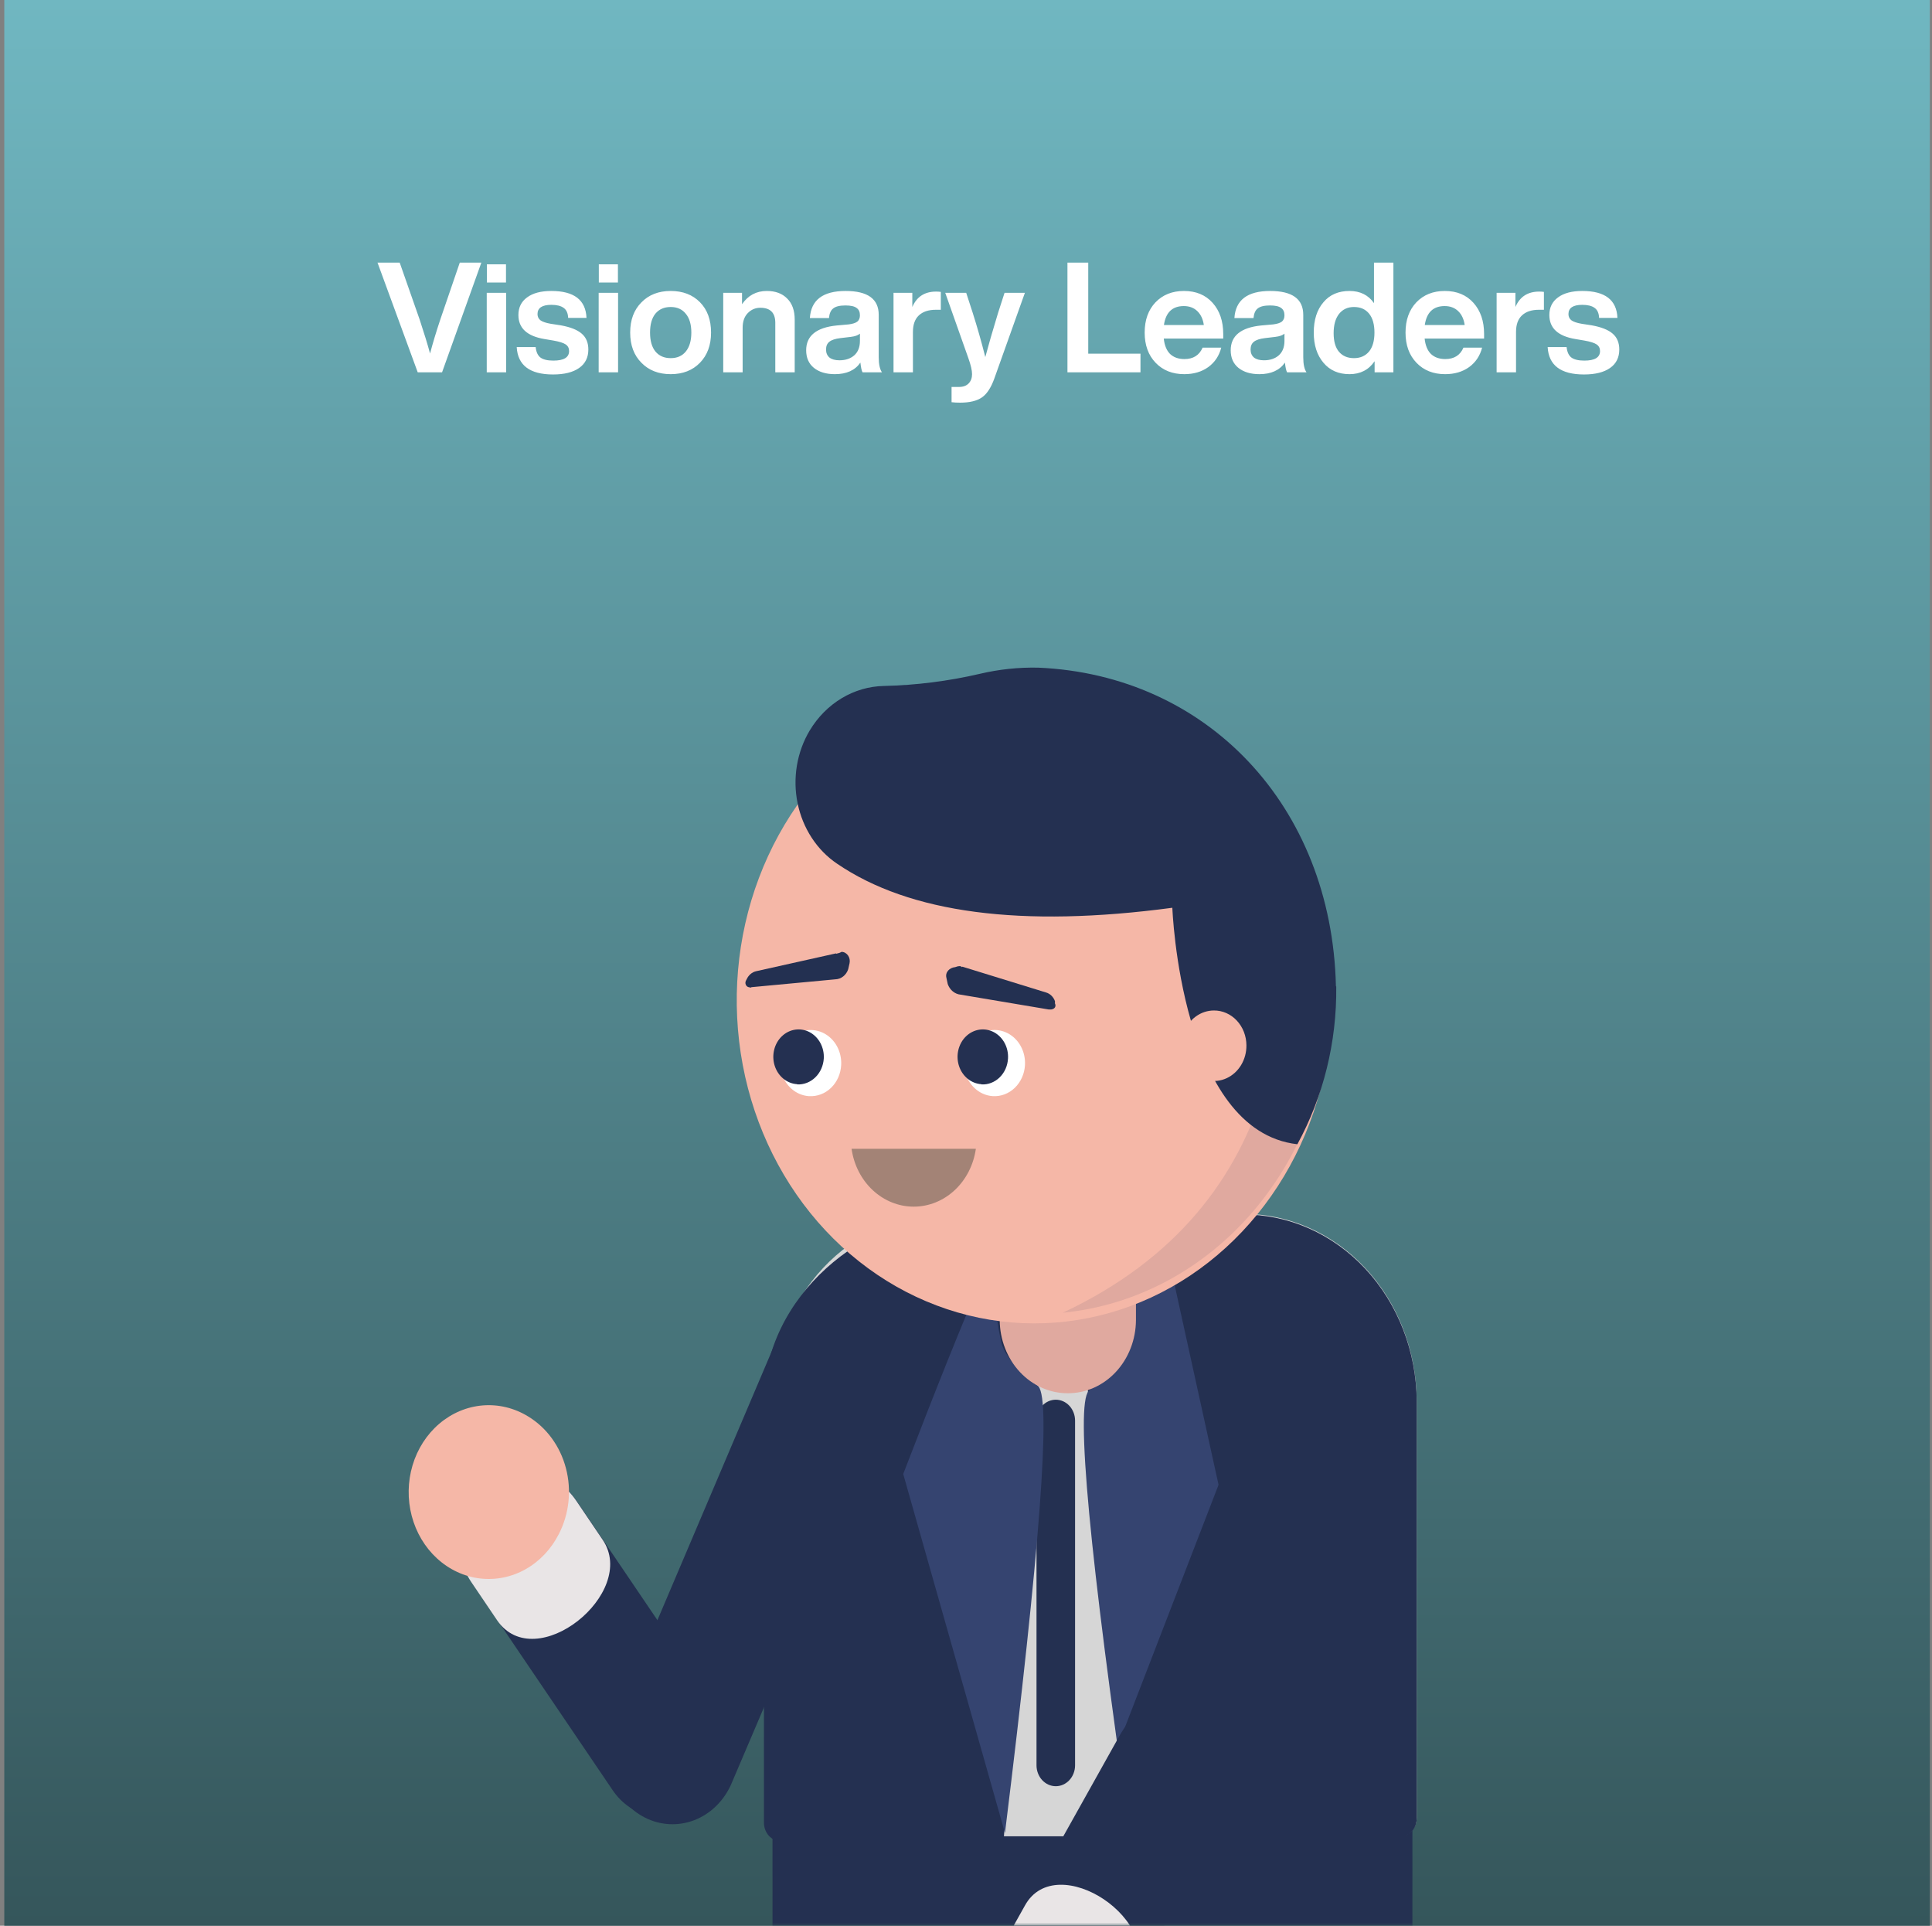
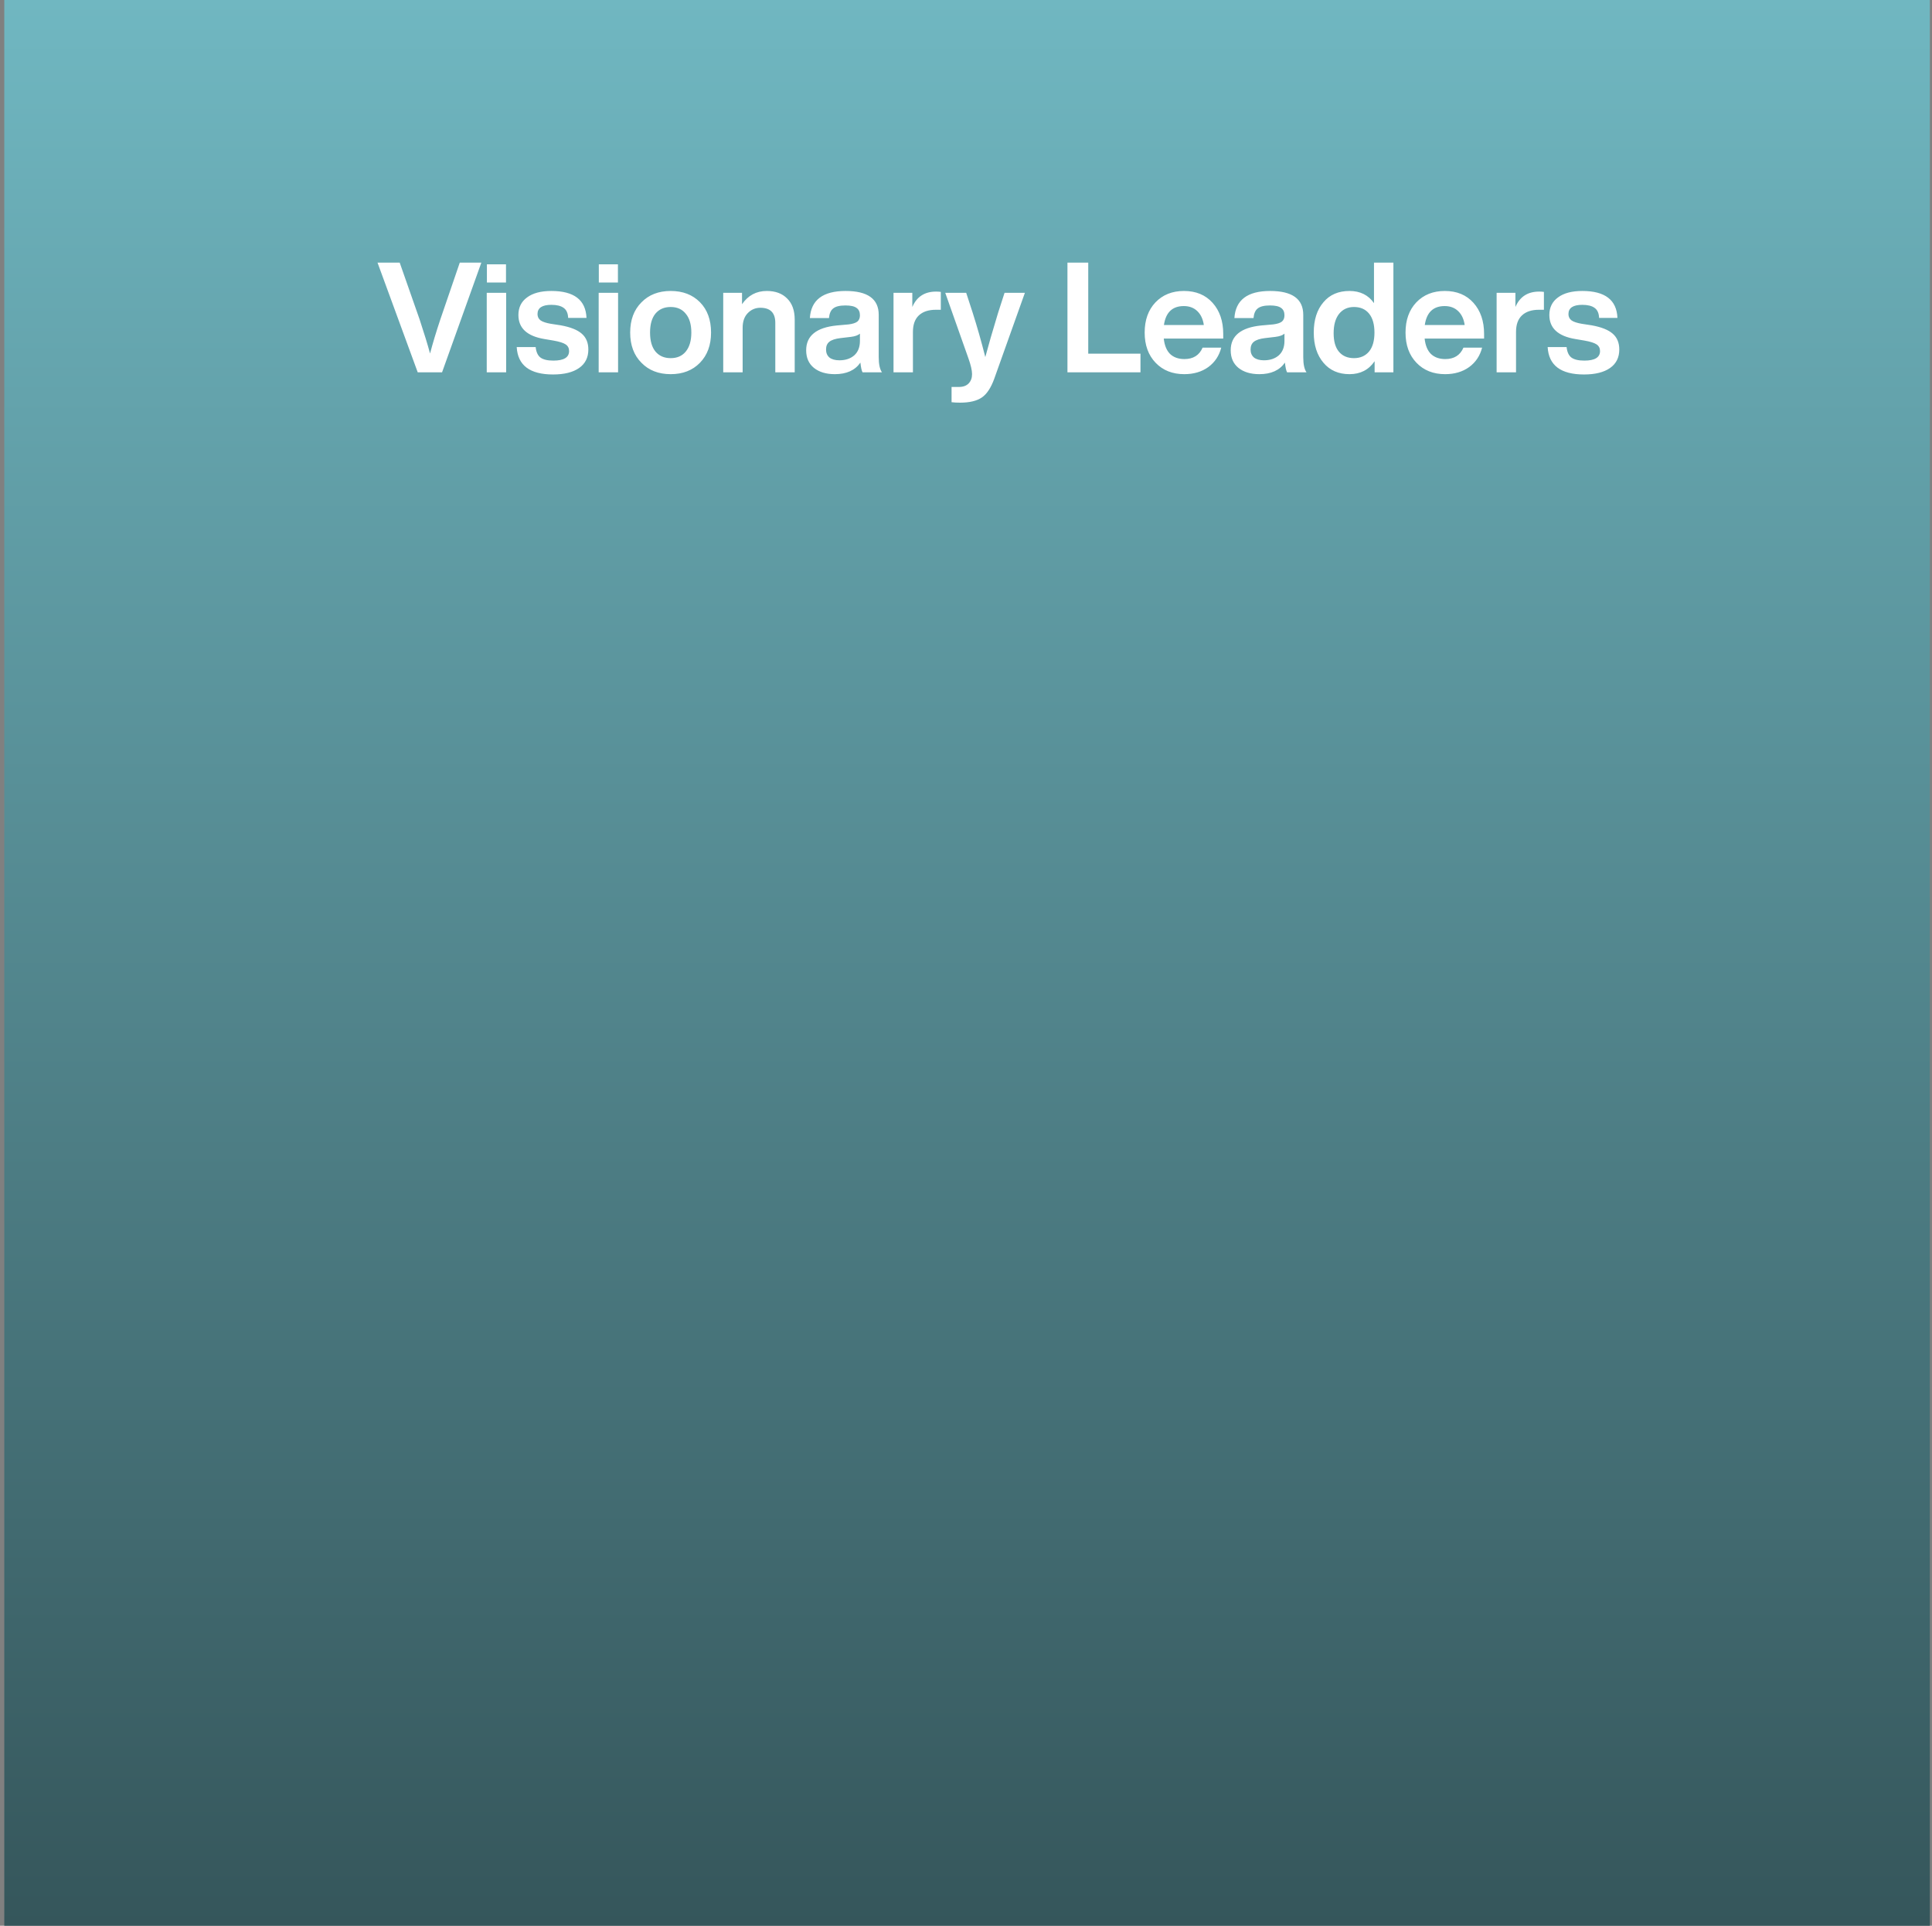
<svg xmlns="http://www.w3.org/2000/svg" width="301" height="300" viewBox="0 0 301 300" fill="none">
  <rect x="0" y="0" width="301" height="300" fill="#808080" stroke="none" />
  <g clip-path="url(#clip0_2742_2276)">
    <rect width="300" height="300" transform="translate(0.668)" fill="url(#paint0_linear_2742_2276)" />
    <mask id="mask0_2742_2276" style="mask-type:alpha" maskUnits="userSpaceOnUse" x="0" y="0" width="301" height="300">
-       <rect x="0.668" width="300" height="300" fill="white" />
-     </mask>
+       </mask>
    <g mask="url(#mask0_2742_2276)">
      <path d="M135.835 202.104C133.23 200.779 130.247 200.63 127.541 201.69C124.835 202.75 122.627 204.932 121.402 207.757L95.426 268.854C94.394 271.49 94.348 274.459 95.299 277.132C96.249 279.804 98.121 281.97 100.517 283.17C102.914 284.37 105.647 284.511 108.138 283.562C110.628 282.612 112.68 280.648 113.859 278.085L135.95 226.292C137.568 222.495 138.406 218.363 138.406 214.18C138.406 209.998 137.568 205.865 135.95 202.069" fill="#243051" />
      <path d="M75.735 231.323C77.928 229.646 80.641 228.973 83.287 229.451C85.933 229.928 88.3 231.517 89.875 233.874L110.855 264.83C111.701 266.069 112.312 267.479 112.652 268.977C112.991 270.475 113.052 272.031 112.832 273.555C112.612 275.079 112.114 276.54 111.368 277.853C110.622 279.166 109.643 280.305 108.488 281.203C106.461 282.749 103.956 283.369 101.512 282.928C99.068 282.487 96.882 281.021 95.426 278.846L73.547 246.561C72.761 245.408 72.193 244.096 71.877 242.702C71.562 241.308 71.505 239.859 71.71 238.441C71.916 237.023 72.379 235.664 73.072 234.442C73.766 233.22 74.677 232.159 75.752 231.323" fill="#243051" />
      <path d="M75.635 231.271C77.83 229.595 80.543 228.922 83.191 229.396C85.838 229.87 88.208 231.453 89.791 233.805L93.889 239.865C99.522 248.157 83.407 261.128 77.448 252.41L73.447 246.492C72.662 245.34 72.096 244.03 71.781 242.638C71.465 241.247 71.408 239.801 71.611 238.385C71.815 236.969 72.275 235.611 72.966 234.39C73.657 233.169 74.564 232.108 75.635 231.271Z" fill="#E9E5E6" />
      <path d="M87.083 238.943C85.894 241.298 84.087 243.216 81.891 244.454C79.695 245.692 77.21 246.193 74.751 245.893C72.292 245.594 69.971 244.507 68.082 242.772C66.194 241.037 64.823 238.732 64.145 236.149C63.467 233.566 63.513 230.823 64.275 228.269C65.037 225.714 66.483 223.463 68.427 221.802C70.371 220.141 72.727 219.146 75.194 218.941C77.661 218.737 80.129 219.334 82.282 220.656C85.153 222.391 87.271 225.292 88.171 228.721C89.071 232.15 88.68 235.827 87.083 238.943Z" fill="#F5B7A7" />
      <path d="M220.049 279.432H120.355V308.828H220.049V279.432Z" fill="#243051" />
      <path d="M218.044 286.059H120.195V218.194C120.219 214.346 120.941 210.541 122.32 206.995C123.699 203.45 125.708 200.235 128.233 197.533C130.757 194.831 133.748 192.695 137.033 191.248C140.318 189.801 143.834 189.07 147.38 189.098H193.586C197.128 189.075 200.64 189.809 203.92 191.259C207.201 192.708 210.187 194.845 212.706 197.547C215.226 200.248 217.231 203.462 218.606 207.005C219.982 210.548 220.7 214.35 220.722 218.194V283.206C220.72 283.585 220.649 283.959 220.513 284.308C220.377 284.656 220.179 284.972 219.93 285.237C219.681 285.502 219.386 285.711 219.063 285.852C218.739 285.994 218.393 286.064 218.044 286.059Z" fill="#D6D6D6" />
      <path d="M164.489 218.051C164.883 218.051 165.274 218.135 165.638 218.299C166.003 218.463 166.334 218.703 166.613 219.006C166.892 219.308 167.113 219.668 167.264 220.063C167.415 220.459 167.493 220.883 167.493 221.311V275.001C167.493 275.866 167.176 276.695 166.613 277.306C166.049 277.918 165.285 278.261 164.489 278.261C163.692 278.261 162.928 277.918 162.364 277.306C161.801 276.695 161.484 275.866 161.484 275.001V221.24C161.501 220.388 161.825 219.577 162.387 218.981C162.949 218.384 163.703 218.051 164.489 218.051Z" fill="#243051" />
-       <path d="M218.043 286.162H175.902C168.207 221.522 167.2 189.202 172.882 189.202H193.585C200.735 189.155 207.611 192.191 212.699 197.644C217.788 203.096 220.673 210.519 220.72 218.279V283.292C220.72 283.672 220.651 284.048 220.516 284.399C220.381 284.749 220.183 285.067 219.934 285.334C219.685 285.601 219.39 285.812 219.065 285.954C218.74 286.096 218.393 286.167 218.043 286.162Z" fill="#243051" />
      <path d="M121.681 286.838H156.36C158.537 255.262 159.506 234.247 159.266 223.792C158.831 200.663 155.631 189.098 149.666 189.098C134.677 189.098 119.02 201.997 119.02 218.246V283.95C119.02 284.716 119.3 285.45 119.799 285.992C120.298 286.534 120.975 286.838 121.681 286.838Z" fill="#243051" />
      <path d="M182.694 198.771L189.943 231.747L176.13 286.252C169.73 242.166 167.553 218.983 169.599 216.704C170.709 215.445 174.056 213.479 175.297 210.254C176.121 206.985 176.425 203.587 176.195 200.207L182.694 198.771Z" fill="#354470" />
      <path d="M152.817 199.498C149.965 206.019 145.933 216.06 140.719 229.621L156.572 285.543C162.015 241.457 163.756 218.275 161.797 215.995C160.687 214.737 157.34 212.787 156.115 209.545C155.284 206.283 154.975 202.891 155.201 199.516C156.453 192.995 155.658 192.995 152.817 199.516" fill="#354470" />
-       <path d="M166.399 217.041C165.011 217.053 163.633 216.767 162.347 216.201C161.06 215.634 159.889 214.798 158.9 213.74C157.911 212.681 157.124 211.422 156.585 210.033C156.045 208.645 155.762 207.154 155.754 205.647V203.131C155.964 200.233 157.173 197.526 159.14 195.553C161.107 193.579 163.687 192.482 166.367 192.482C169.046 192.482 171.626 193.579 173.593 195.553C175.561 197.526 176.77 200.233 176.979 203.131V205.647C176.971 207.153 176.689 208.642 176.15 210.029C175.611 211.417 174.826 212.675 173.839 213.733C172.852 214.791 171.683 215.628 170.398 216.196C169.113 216.763 167.737 217.05 166.35 217.041" fill="#E0A99F" />
      <path d="M212.309 201.182C211.103 200.624 209.807 200.33 208.495 200.319C207.184 200.307 205.883 200.578 204.669 201.115C203.454 201.652 202.35 202.445 201.419 203.448C200.489 204.451 199.751 205.644 199.248 206.959L174.757 270.394C173.715 273.075 173.685 276.094 174.675 278.799C175.664 281.504 177.594 283.678 180.047 284.853C181.254 285.411 182.551 285.704 183.864 285.714C185.176 285.724 186.477 285.452 187.691 284.913C188.906 284.374 190.01 283.58 190.94 282.575C191.87 281.57 192.607 280.375 193.108 279.059L217.599 215.641C218.637 212.959 218.664 209.943 217.675 207.239C216.686 204.535 214.76 202.361 212.309 201.182Z" fill="#243051" />
      <path d="M159.378 318.306C157.103 316.753 155.485 314.29 154.873 311.45C154.262 308.61 154.707 305.624 156.113 303.138L174.481 270.286C175.217 268.967 176.187 267.82 177.335 266.911C178.482 266.001 179.785 265.348 181.167 264.989C182.548 264.63 183.982 264.571 185.385 264.818C186.788 265.064 188.131 265.61 189.338 266.423C191.431 267.868 192.916 270.146 193.475 272.768C194.034 275.39 193.622 278.145 192.326 280.439L173.175 314.709C172.488 315.93 171.585 316.991 170.517 317.832C169.45 318.672 168.24 319.274 166.957 319.603C165.674 319.933 164.344 319.983 163.043 319.751C161.742 319.52 160.496 319.01 159.378 318.253" fill="#243051" />
      <path d="M159.364 318.414C157.093 316.858 155.477 314.395 154.866 311.556C154.255 308.718 154.698 305.733 156.099 303.246L159.691 296.831C164.589 287.972 181.863 299.223 176.655 308.544L173.144 314.817C172.456 316.038 171.551 317.1 170.483 317.94C169.414 318.781 168.203 319.383 166.918 319.713C165.634 320.042 164.303 320.092 163 319.86C161.698 319.628 160.451 319.118 159.332 318.36" fill="#E9E5E6" />
-       <path d="M207.515 155.129C207.645 165.111 205.036 174.909 200.02 183.278C195.004 191.646 187.808 198.206 179.348 202.124C170.887 206.042 161.544 207.14 152.507 205.279C143.469 203.418 135.146 198.682 128.596 191.673C122.045 184.664 117.564 175.7 115.721 165.919C113.879 156.138 114.758 145.984 118.247 136.747C121.737 127.511 127.679 119.609 135.318 114.047C142.957 108.486 151.947 105.516 161.146 105.515C173.355 105.43 185.095 110.607 193.789 119.91C202.484 129.212 207.42 141.879 207.515 155.129Z" fill="#F5B7A7" />
      <path d="M207.514 155.129C207.544 143.449 203.735 132.14 196.771 123.234C203.84 153.8 200.951 187.893 165.586 204.496C176.991 203.389 187.606 197.709 195.359 188.565C203.112 179.42 207.446 167.467 207.514 155.041" fill="#E0A99F" />
      <path d="M208.183 153.694C208.279 162.328 206.183 170.825 202.126 178.253C183.905 176.198 182.648 141.414 182.648 141.414C159.137 144.557 141.721 142.265 130.401 134.539C128.853 133.493 127.513 132.122 126.459 130.506C125.405 128.891 124.659 127.064 124.264 125.132C123.868 123.2 123.832 121.202 124.157 119.254C124.482 117.307 125.161 115.449 126.156 113.79C127.413 111.7 129.122 109.977 131.134 108.769C133.146 107.561 135.4 106.907 137.699 106.862C142.734 106.745 147.747 106.11 152.671 104.966C155.658 104.263 158.71 103.942 161.765 104.009C188.052 105.143 207.481 125.52 208.134 153.623" fill="#243051" />
      <path d="M194.189 162.838C194.202 163.928 193.916 164.997 193.368 165.909C192.82 166.822 192.034 167.537 191.11 167.963C190.186 168.39 189.167 168.509 188.181 168.305C187.195 168.101 186.287 167.584 185.572 166.818C184.858 166.053 184.369 165.075 184.169 164.007C183.968 162.94 184.064 161.832 184.445 160.824C184.826 159.816 185.475 158.954 186.309 158.347C187.142 157.74 188.124 157.416 189.127 157.416C189.788 157.411 190.443 157.548 191.054 157.818C191.666 158.088 192.223 158.486 192.693 158.99C193.163 159.493 193.537 160.092 193.794 160.752C194.05 161.413 194.185 162.122 194.189 162.838Z" fill="#F5B7A7" />
      <path fill-rule="evenodd" clip-rule="evenodd" d="M154.677 170.758C153.738 170.7 152.836 170.34 152.085 169.726C151.334 169.111 150.769 168.269 150.459 167.305C150.15 166.341 150.112 165.299 150.348 164.311C150.585 163.324 151.087 162.434 151.789 161.756C152.492 161.078 153.364 160.641 154.296 160.502C155.227 160.362 156.176 160.525 157.022 160.971C157.868 161.417 158.573 162.125 159.048 163.006C159.523 163.887 159.746 164.901 159.689 165.92C159.613 167.282 159.043 168.556 158.104 169.463C157.164 170.369 155.932 170.835 154.677 170.758Z" fill="white" />
      <path fill-rule="evenodd" clip-rule="evenodd" d="M125.975 170.757C125.04 170.685 124.145 170.315 123.403 169.693C122.662 169.07 122.106 168.224 121.807 167.26C121.508 166.295 121.478 165.257 121.722 164.274C121.965 163.292 122.471 162.409 123.175 161.738C123.88 161.067 124.752 160.637 125.681 160.502C126.61 160.368 127.555 160.534 128.397 160.981C129.239 161.428 129.941 162.136 130.413 163.014C130.886 163.893 131.108 164.904 131.053 165.92C131.017 166.595 130.859 167.256 130.588 167.865C130.317 168.473 129.938 169.018 129.472 169.468C129.006 169.917 128.463 170.262 127.874 170.483C127.286 170.705 126.662 170.798 126.04 170.757" fill="white" />
      <path fill-rule="evenodd" clip-rule="evenodd" d="M152.899 168.897C152.121 168.85 151.374 168.554 150.751 168.045C150.129 167.536 149.66 166.839 149.403 166.04C149.147 165.242 149.114 164.379 149.31 163.561C149.506 162.742 149.921 162.005 150.503 161.443C151.085 160.881 151.808 160.519 152.579 160.404C153.351 160.288 154.137 160.423 154.838 160.792C155.538 161.162 156.122 161.749 156.516 162.479C156.909 163.209 157.093 164.049 157.046 164.893C156.987 166.024 156.518 167.084 155.741 167.841C154.963 168.598 153.942 168.991 152.899 168.933" fill="#243051" />
      <path fill-rule="evenodd" clip-rule="evenodd" d="M124.196 168.897C123.418 168.85 122.671 168.554 122.048 168.045C121.426 167.536 120.957 166.839 120.7 166.04C120.443 165.242 120.411 164.379 120.607 163.561C120.802 162.742 121.218 162.005 121.8 161.443C122.382 160.881 123.104 160.519 123.876 160.404C124.648 160.288 125.434 160.423 126.135 160.792C126.835 161.162 127.419 161.749 127.812 162.479C128.206 163.209 128.39 164.049 128.343 164.893C128.276 166.021 127.804 167.076 127.029 167.831C126.253 168.586 125.237 168.982 124.196 168.933" fill="#243051" />
      <path fill-rule="evenodd" clip-rule="evenodd" d="M152.036 178.963C151.68 181.472 150.508 183.761 148.732 185.414C146.956 187.067 144.693 187.975 142.354 187.975C140.014 187.975 137.752 187.067 135.976 185.414C134.2 183.761 133.028 181.472 132.672 178.963H152.036Z" fill="#A38376" />
      <path fill-rule="evenodd" clip-rule="evenodd" d="M130.237 148.522L117.78 151.303C117.477 151.377 117.194 151.521 116.948 151.726C116.703 151.931 116.502 152.192 116.359 152.491L116.212 152.774C116.164 152.869 116.137 152.974 116.133 153.082C116.129 153.19 116.149 153.297 116.19 153.395C116.232 153.493 116.293 153.58 116.371 153.647C116.448 153.715 116.539 153.762 116.637 153.784C116.784 153.784 116.931 153.926 117.078 153.784L130.139 152.562C130.582 152.55 131.011 152.393 131.369 152.111C131.728 151.83 131.999 151.437 132.148 150.985L132.36 150.045C132.403 149.841 132.404 149.63 132.365 149.425C132.325 149.22 132.245 149.027 132.131 148.858C132.016 148.69 131.869 148.551 131.7 148.45C131.531 148.349 131.344 148.289 131.152 148.273C130.878 148.417 130.586 148.519 130.286 148.575" fill="#233051" />
      <path fill-rule="evenodd" clip-rule="evenodd" d="M149.942 150.593L162.922 154.597C163.245 154.683 163.544 154.852 163.794 155.089C164.044 155.327 164.238 155.626 164.359 155.961V156.316C164.571 156.741 164.359 157.184 163.787 157.255C163.787 157.255 163.428 157.255 163.363 157.255L149.664 154.951C149.221 154.91 148.797 154.733 148.442 154.441C148.086 154.15 147.814 153.755 147.656 153.304L147.444 152.311C147.232 151.443 147.95 150.734 148.815 150.663C149.387 150.451 149.664 150.451 149.877 150.663" fill="#233051" />
    </g>
    <path d="M68.608 49.744L71.632 40.912H74.992L68.872 58H65.08L58.816 40.912H62.272L65.368 49.744C66.088 51.92 66.632 53.696 67 55.072C67.416 53.488 67.952 51.712 68.608 49.744ZM78.833 44.008H75.857V41.176H78.833V44.008ZM78.857 58H75.833V45.616H78.857V58ZM86.166 58.336C82.55 58.336 80.662 56.912 80.502 54.064H83.454C83.534 54.832 83.782 55.376 84.198 55.696C84.63 56.016 85.302 56.176 86.214 56.176C87.846 56.176 88.662 55.68 88.662 54.688C88.662 54.24 88.486 53.896 88.134 53.656C87.782 53.416 87.15 53.216 86.238 53.056L84.822 52.816C82.118 52.368 80.766 51.12 80.766 49.072C80.766 47.904 81.214 46.992 82.11 46.336C83.006 45.664 84.27 45.328 85.902 45.328C89.438 45.328 91.262 46.728 91.374 49.528H88.518C88.486 48.792 88.254 48.272 87.822 47.968C87.39 47.648 86.75 47.488 85.902 47.488C84.462 47.488 83.742 47.968 83.742 48.928C83.742 49.344 83.902 49.672 84.222 49.912C84.542 50.136 85.07 50.312 85.806 50.44L87.366 50.68C88.87 50.952 89.958 51.384 90.63 51.976C91.318 52.568 91.662 53.392 91.662 54.448C91.662 55.696 91.182 56.656 90.222 57.328C89.262 58 87.91 58.336 86.166 58.336ZM96.271 44.008H93.295V41.176H96.271V44.008ZM96.295 58H93.271V45.616H96.295V58ZM110.78 51.808C110.78 53.76 110.204 55.328 109.052 56.512C107.9 57.696 106.38 58.288 104.492 58.288C102.604 58.288 101.084 57.696 99.932 56.512C98.764 55.344 98.18 53.776 98.18 51.808C98.18 49.84 98.764 48.272 99.932 47.104C101.084 45.92 102.604 45.328 104.492 45.328C106.38 45.328 107.9 45.912 109.052 47.08C110.204 48.248 110.78 49.824 110.78 51.808ZM102.116 54.76C102.692 55.448 103.484 55.792 104.492 55.792C105.5 55.792 106.284 55.448 106.844 54.76C107.42 54.056 107.708 53.072 107.708 51.808C107.708 50.544 107.42 49.568 106.844 48.88C106.284 48.176 105.5 47.824 104.492 47.824C103.484 47.824 102.692 48.168 102.116 48.856C101.556 49.544 101.276 50.528 101.276 51.808C101.276 53.088 101.556 54.072 102.116 54.76ZM119.469 45.328C120.813 45.328 121.869 45.72 122.637 46.504C123.421 47.272 123.813 48.368 123.813 49.792V58H120.789V50.296C120.789 48.728 120.013 47.944 118.461 47.944C117.693 47.944 117.037 48.224 116.493 48.784C115.965 49.328 115.701 50.088 115.701 51.064V58H112.677V45.616H115.605V47.392C116.549 46.016 117.837 45.328 119.469 45.328ZM137.407 58H134.383C134.239 57.744 134.127 57.24 134.047 56.488C133.215 57.688 131.887 58.288 130.063 58.288C128.703 58.288 127.615 57.96 126.799 57.304C125.999 56.648 125.599 55.736 125.599 54.568C125.599 52.312 127.183 51.024 130.351 50.704L132.223 50.536C132.847 50.456 133.295 50.312 133.567 50.104C133.839 49.88 133.975 49.552 133.975 49.12C133.975 48.592 133.799 48.208 133.447 47.968C133.111 47.712 132.535 47.584 131.719 47.584C130.839 47.584 130.207 47.736 129.823 48.04C129.439 48.328 129.215 48.832 129.151 49.552H126.175C126.351 46.736 128.207 45.328 131.743 45.328C135.183 45.328 136.903 46.568 136.903 49.048V55.648C136.903 56.736 137.071 57.52 137.407 58ZM130.783 56.128C131.727 56.128 132.495 55.872 133.087 55.36C133.679 54.832 133.975 54.08 133.975 53.104V51.976C133.687 52.232 133.215 52.4 132.559 52.48L130.927 52.672C130.127 52.768 129.551 52.96 129.199 53.248C128.863 53.52 128.695 53.92 128.695 54.448C128.695 54.976 128.871 55.392 129.223 55.696C129.591 55.984 130.111 56.128 130.783 56.128ZM145.832 45.424C146.104 45.424 146.352 45.44 146.576 45.472V48.256H145.808C144.656 48.256 143.768 48.552 143.144 49.144C142.536 49.72 142.232 50.576 142.232 51.712V58H139.208V45.616H142.136V47.824C142.824 46.224 144.056 45.424 145.832 45.424ZM155.499 48.736L156.507 45.616H159.675L154.899 59.008C154.387 60.416 153.747 61.384 152.979 61.912C152.195 62.456 151.059 62.728 149.571 62.728C149.075 62.728 148.635 62.704 148.251 62.656V60.28H149.403C150.059 60.28 150.563 60.096 150.915 59.728C151.267 59.36 151.443 58.88 151.443 58.288C151.443 57.696 151.251 56.864 150.867 55.792L147.267 45.616H150.531L151.539 48.712C152.243 50.92 152.899 53.224 153.507 55.624C153.987 53.816 154.651 51.52 155.499 48.736ZM169.546 40.912V55.096H177.682V58H166.306V40.912H169.546ZM190.576 52.024V52.744H181.312C181.424 53.8 181.752 54.6 182.296 55.144C182.856 55.672 183.6 55.936 184.528 55.936C185.904 55.936 186.848 55.344 187.36 54.16H190.264C189.944 55.424 189.272 56.432 188.248 57.184C187.224 57.92 185.976 58.288 184.504 58.288C182.664 58.288 181.176 57.696 180.04 56.512C178.904 55.328 178.336 53.76 178.336 51.808C178.336 49.856 178.896 48.288 180.016 47.104C181.152 45.92 182.632 45.328 184.456 45.328C186.328 45.328 187.816 45.944 188.92 47.176C190.024 48.408 190.576 50.024 190.576 52.024ZM184.432 47.68C182.656 47.68 181.624 48.664 181.336 50.632H187.552C187.424 49.72 187.088 49 186.544 48.472C186 47.944 185.296 47.68 184.432 47.68ZM203.548 58H200.524C200.38 57.744 200.268 57.24 200.188 56.488C199.356 57.688 198.028 58.288 196.204 58.288C194.844 58.288 193.756 57.96 192.94 57.304C192.14 56.648 191.74 55.736 191.74 54.568C191.74 52.312 193.324 51.024 196.492 50.704L198.364 50.536C198.988 50.456 199.436 50.312 199.708 50.104C199.98 49.88 200.116 49.552 200.116 49.12C200.116 48.592 199.94 48.208 199.588 47.968C199.252 47.712 198.676 47.584 197.86 47.584C196.98 47.584 196.348 47.736 195.964 48.04C195.58 48.328 195.356 48.832 195.292 49.552H192.316C192.492 46.736 194.348 45.328 197.884 45.328C201.324 45.328 203.044 46.568 203.044 49.048V55.648C203.044 56.736 203.212 57.52 203.548 58ZM196.924 56.128C197.868 56.128 198.636 55.872 199.228 55.36C199.82 54.832 200.116 54.08 200.116 53.104V51.976C199.828 52.232 199.356 52.4 198.7 52.48L197.068 52.672C196.268 52.768 195.692 52.96 195.34 53.248C195.004 53.52 194.836 53.92 194.836 54.448C194.836 54.976 195.012 55.392 195.364 55.696C195.732 55.984 196.252 56.128 196.924 56.128ZM214.064 47.224V40.912H217.088V58H214.16V56.272C213.248 57.616 211.944 58.288 210.248 58.288C208.536 58.288 207.184 57.696 206.192 56.512C205.184 55.328 204.68 53.76 204.68 51.808C204.68 49.824 205.184 48.248 206.192 47.08C207.168 45.912 208.52 45.328 210.248 45.328C211.912 45.328 213.184 45.96 214.064 47.224ZM207.776 51.904C207.776 53.184 208.056 54.152 208.616 54.808C209.176 55.464 209.952 55.792 210.944 55.792C211.936 55.792 212.72 55.448 213.296 54.76C213.856 54.072 214.136 53.088 214.136 51.808C214.136 50.528 213.856 49.544 213.296 48.856C212.736 48.168 211.952 47.824 210.944 47.824C209.968 47.824 209.192 48.184 208.616 48.904C208.056 49.624 207.776 50.624 207.776 51.904ZM231.217 52.024V52.744H221.953C222.065 53.8 222.393 54.6 222.937 55.144C223.497 55.672 224.241 55.936 225.169 55.936C226.545 55.936 227.489 55.344 228.001 54.16H230.905C230.585 55.424 229.913 56.432 228.889 57.184C227.865 57.92 226.617 58.288 225.145 58.288C223.305 58.288 221.817 57.696 220.681 56.512C219.545 55.328 218.977 53.76 218.977 51.808C218.977 49.856 219.537 48.288 220.657 47.104C221.793 45.92 223.273 45.328 225.097 45.328C226.969 45.328 228.457 45.944 229.561 47.176C230.665 48.408 231.217 50.024 231.217 52.024ZM225.073 47.68C223.297 47.68 222.265 48.664 221.977 50.632H228.193C228.065 49.72 227.729 49 227.185 48.472C226.641 47.944 225.937 47.68 225.073 47.68ZM239.793 45.424C240.065 45.424 240.313 45.44 240.537 45.472V48.256H239.769C238.617 48.256 237.729 48.552 237.105 49.144C236.497 49.72 236.193 50.576 236.193 51.712V58H233.169V45.616H236.097V47.824C236.785 46.224 238.017 45.424 239.793 45.424ZM246.784 58.336C243.168 58.336 241.28 56.912 241.12 54.064H244.072C244.152 54.832 244.4 55.376 244.816 55.696C245.248 56.016 245.92 56.176 246.832 56.176C248.464 56.176 249.28 55.68 249.28 54.688C249.28 54.24 249.104 53.896 248.752 53.656C248.4 53.416 247.768 53.216 246.855 53.056L245.44 52.816C242.736 52.368 241.384 51.12 241.384 49.072C241.384 47.904 241.832 46.992 242.728 46.336C243.624 45.664 244.888 45.328 246.52 45.328C250.056 45.328 251.88 46.728 251.992 49.528H249.136C249.104 48.792 248.872 48.272 248.44 47.968C248.008 47.648 247.368 47.488 246.52 47.488C245.08 47.488 244.36 47.968 244.36 48.928C244.36 49.344 244.52 49.672 244.84 49.912C245.16 50.136 245.688 50.312 246.424 50.44L247.984 50.68C249.488 50.952 250.576 51.384 251.248 51.976C251.936 52.568 252.28 53.392 252.28 54.448C252.28 55.696 251.8 56.656 250.84 57.328C249.88 58 248.528 58.336 246.784 58.336Z" fill="white" />
  </g>
  <defs>
    <linearGradient id="paint0_linear_2742_2276" x1="150" y1="0" x2="150" y2="300" gradientUnits="userSpaceOnUse">
      <stop stop-color="#70B7C1" />
      <stop offset="1" stop-color="#35565B" />
    </linearGradient>
    <clipPath id="clip0_2742_2276">
      <rect width="300" height="300" fill="white" transform="translate(0.668)" />
    </clipPath>
  </defs>
</svg>